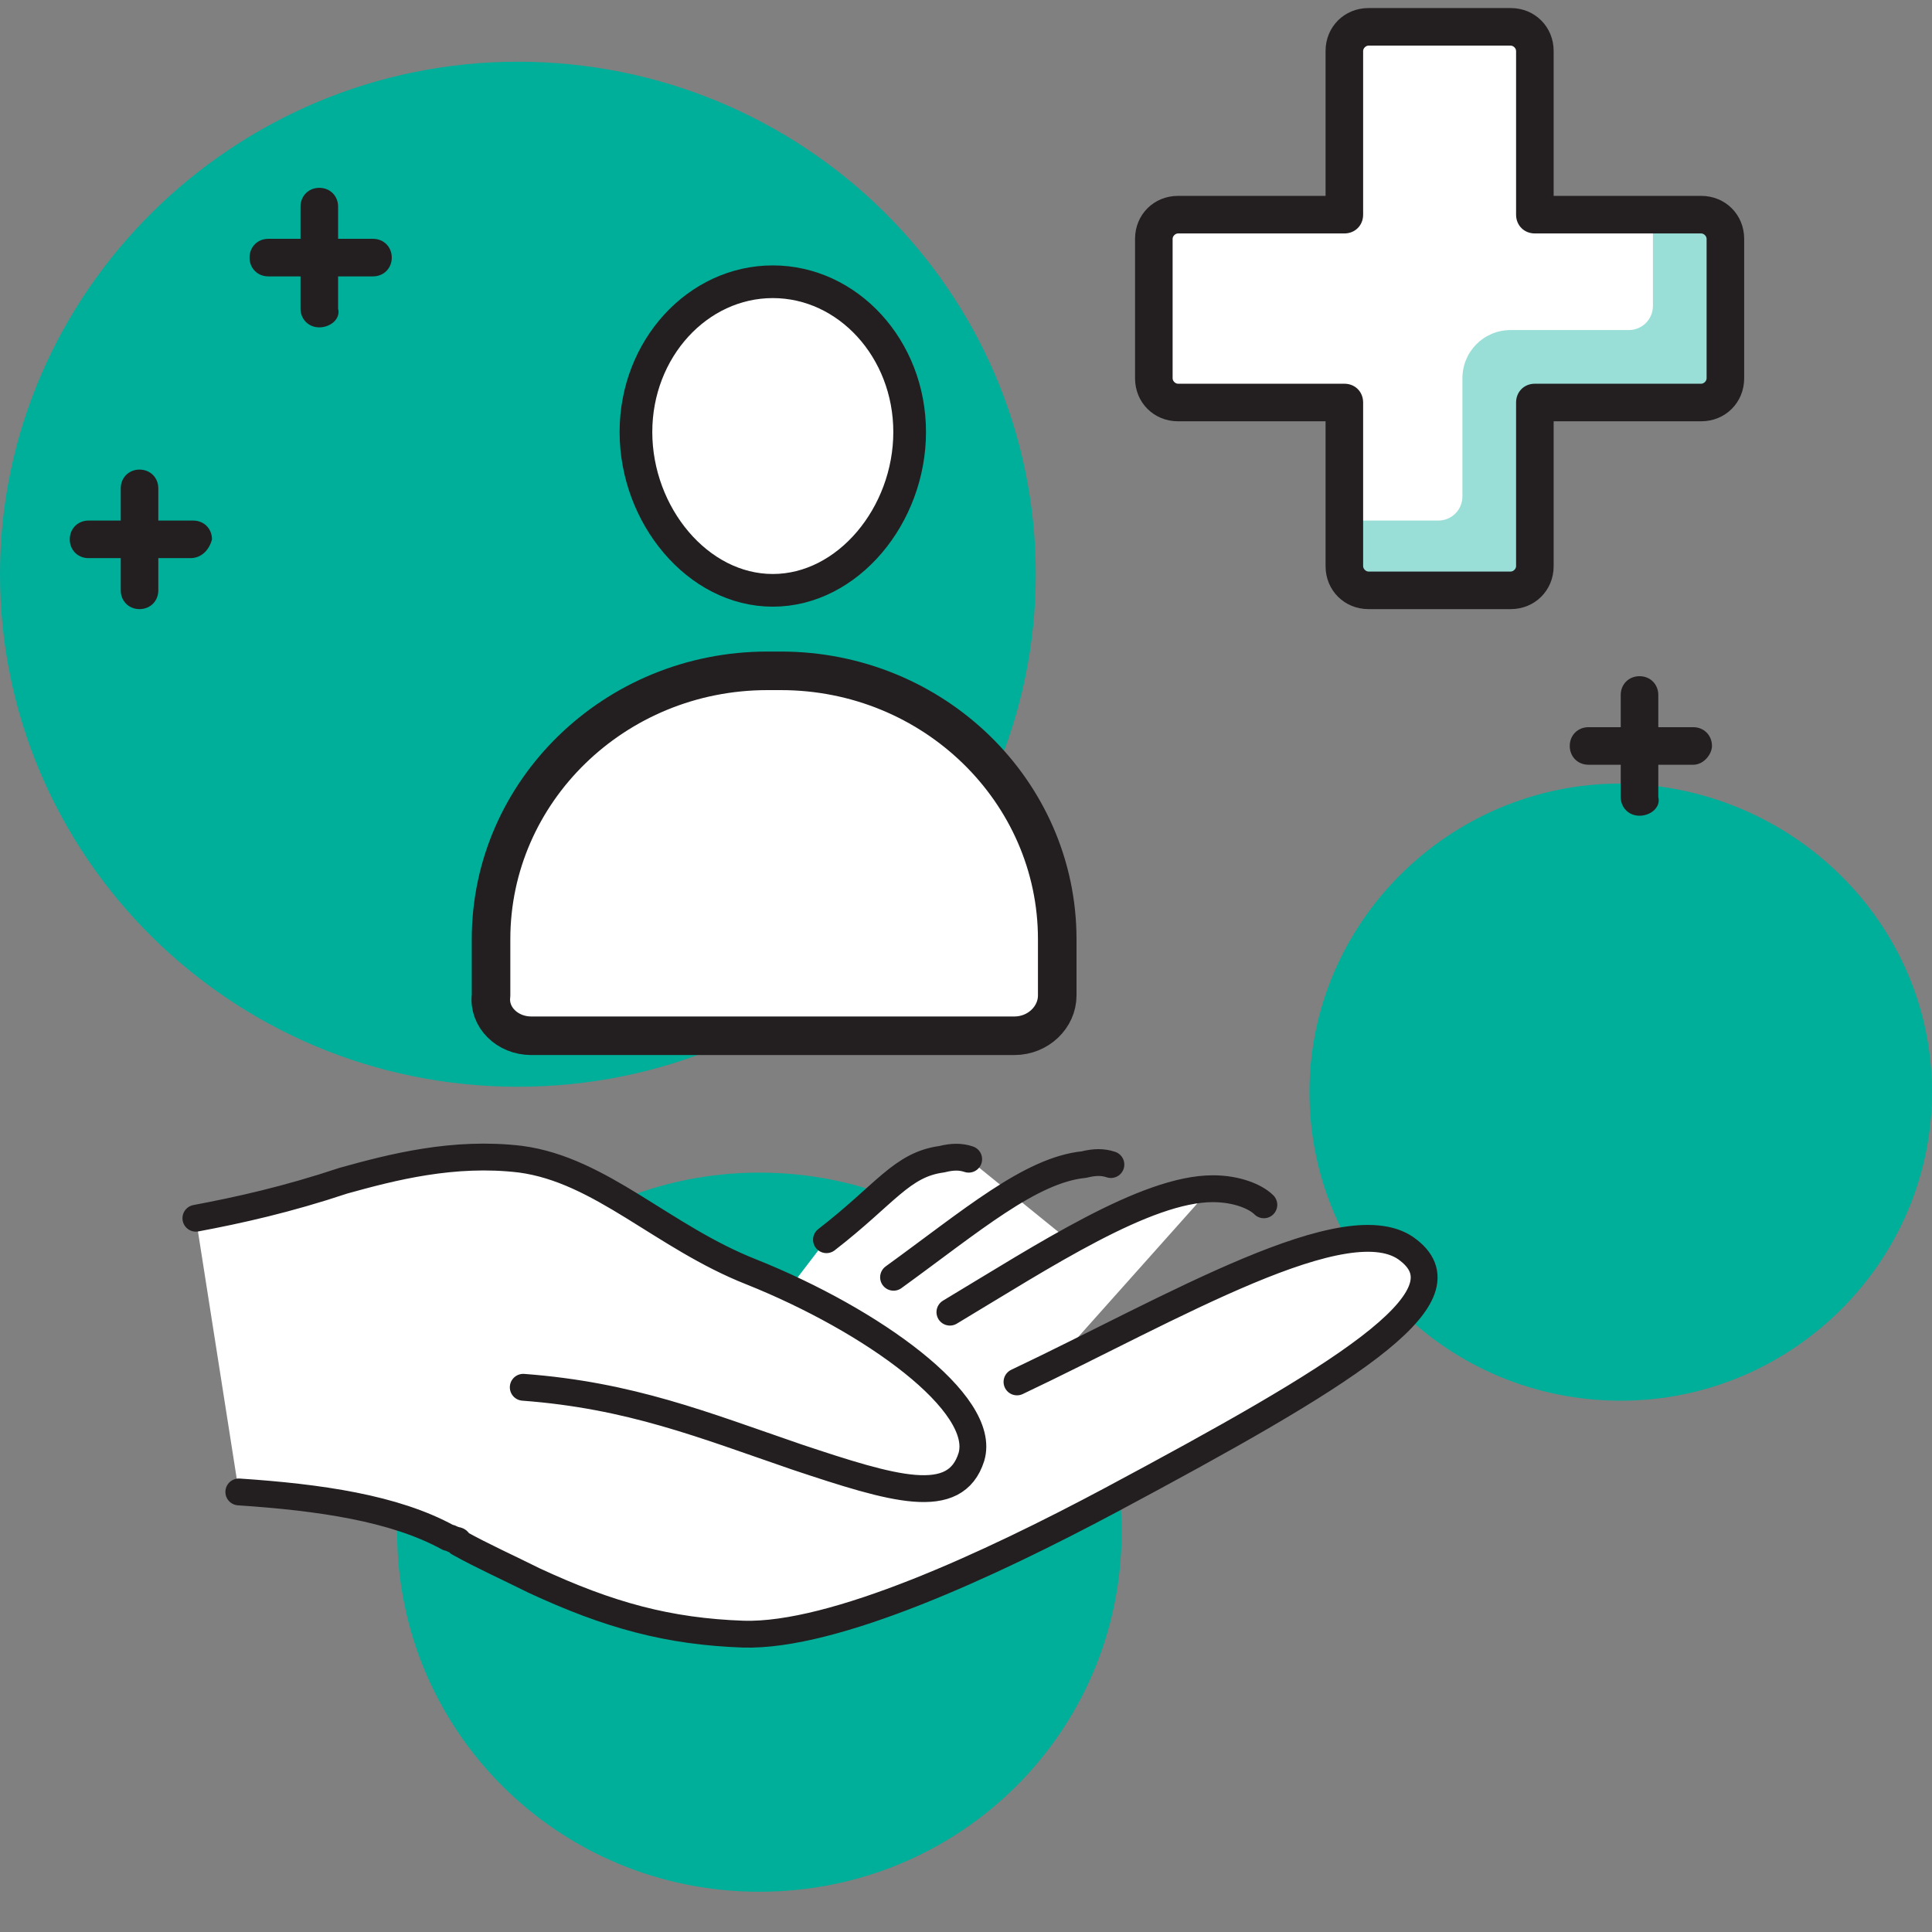
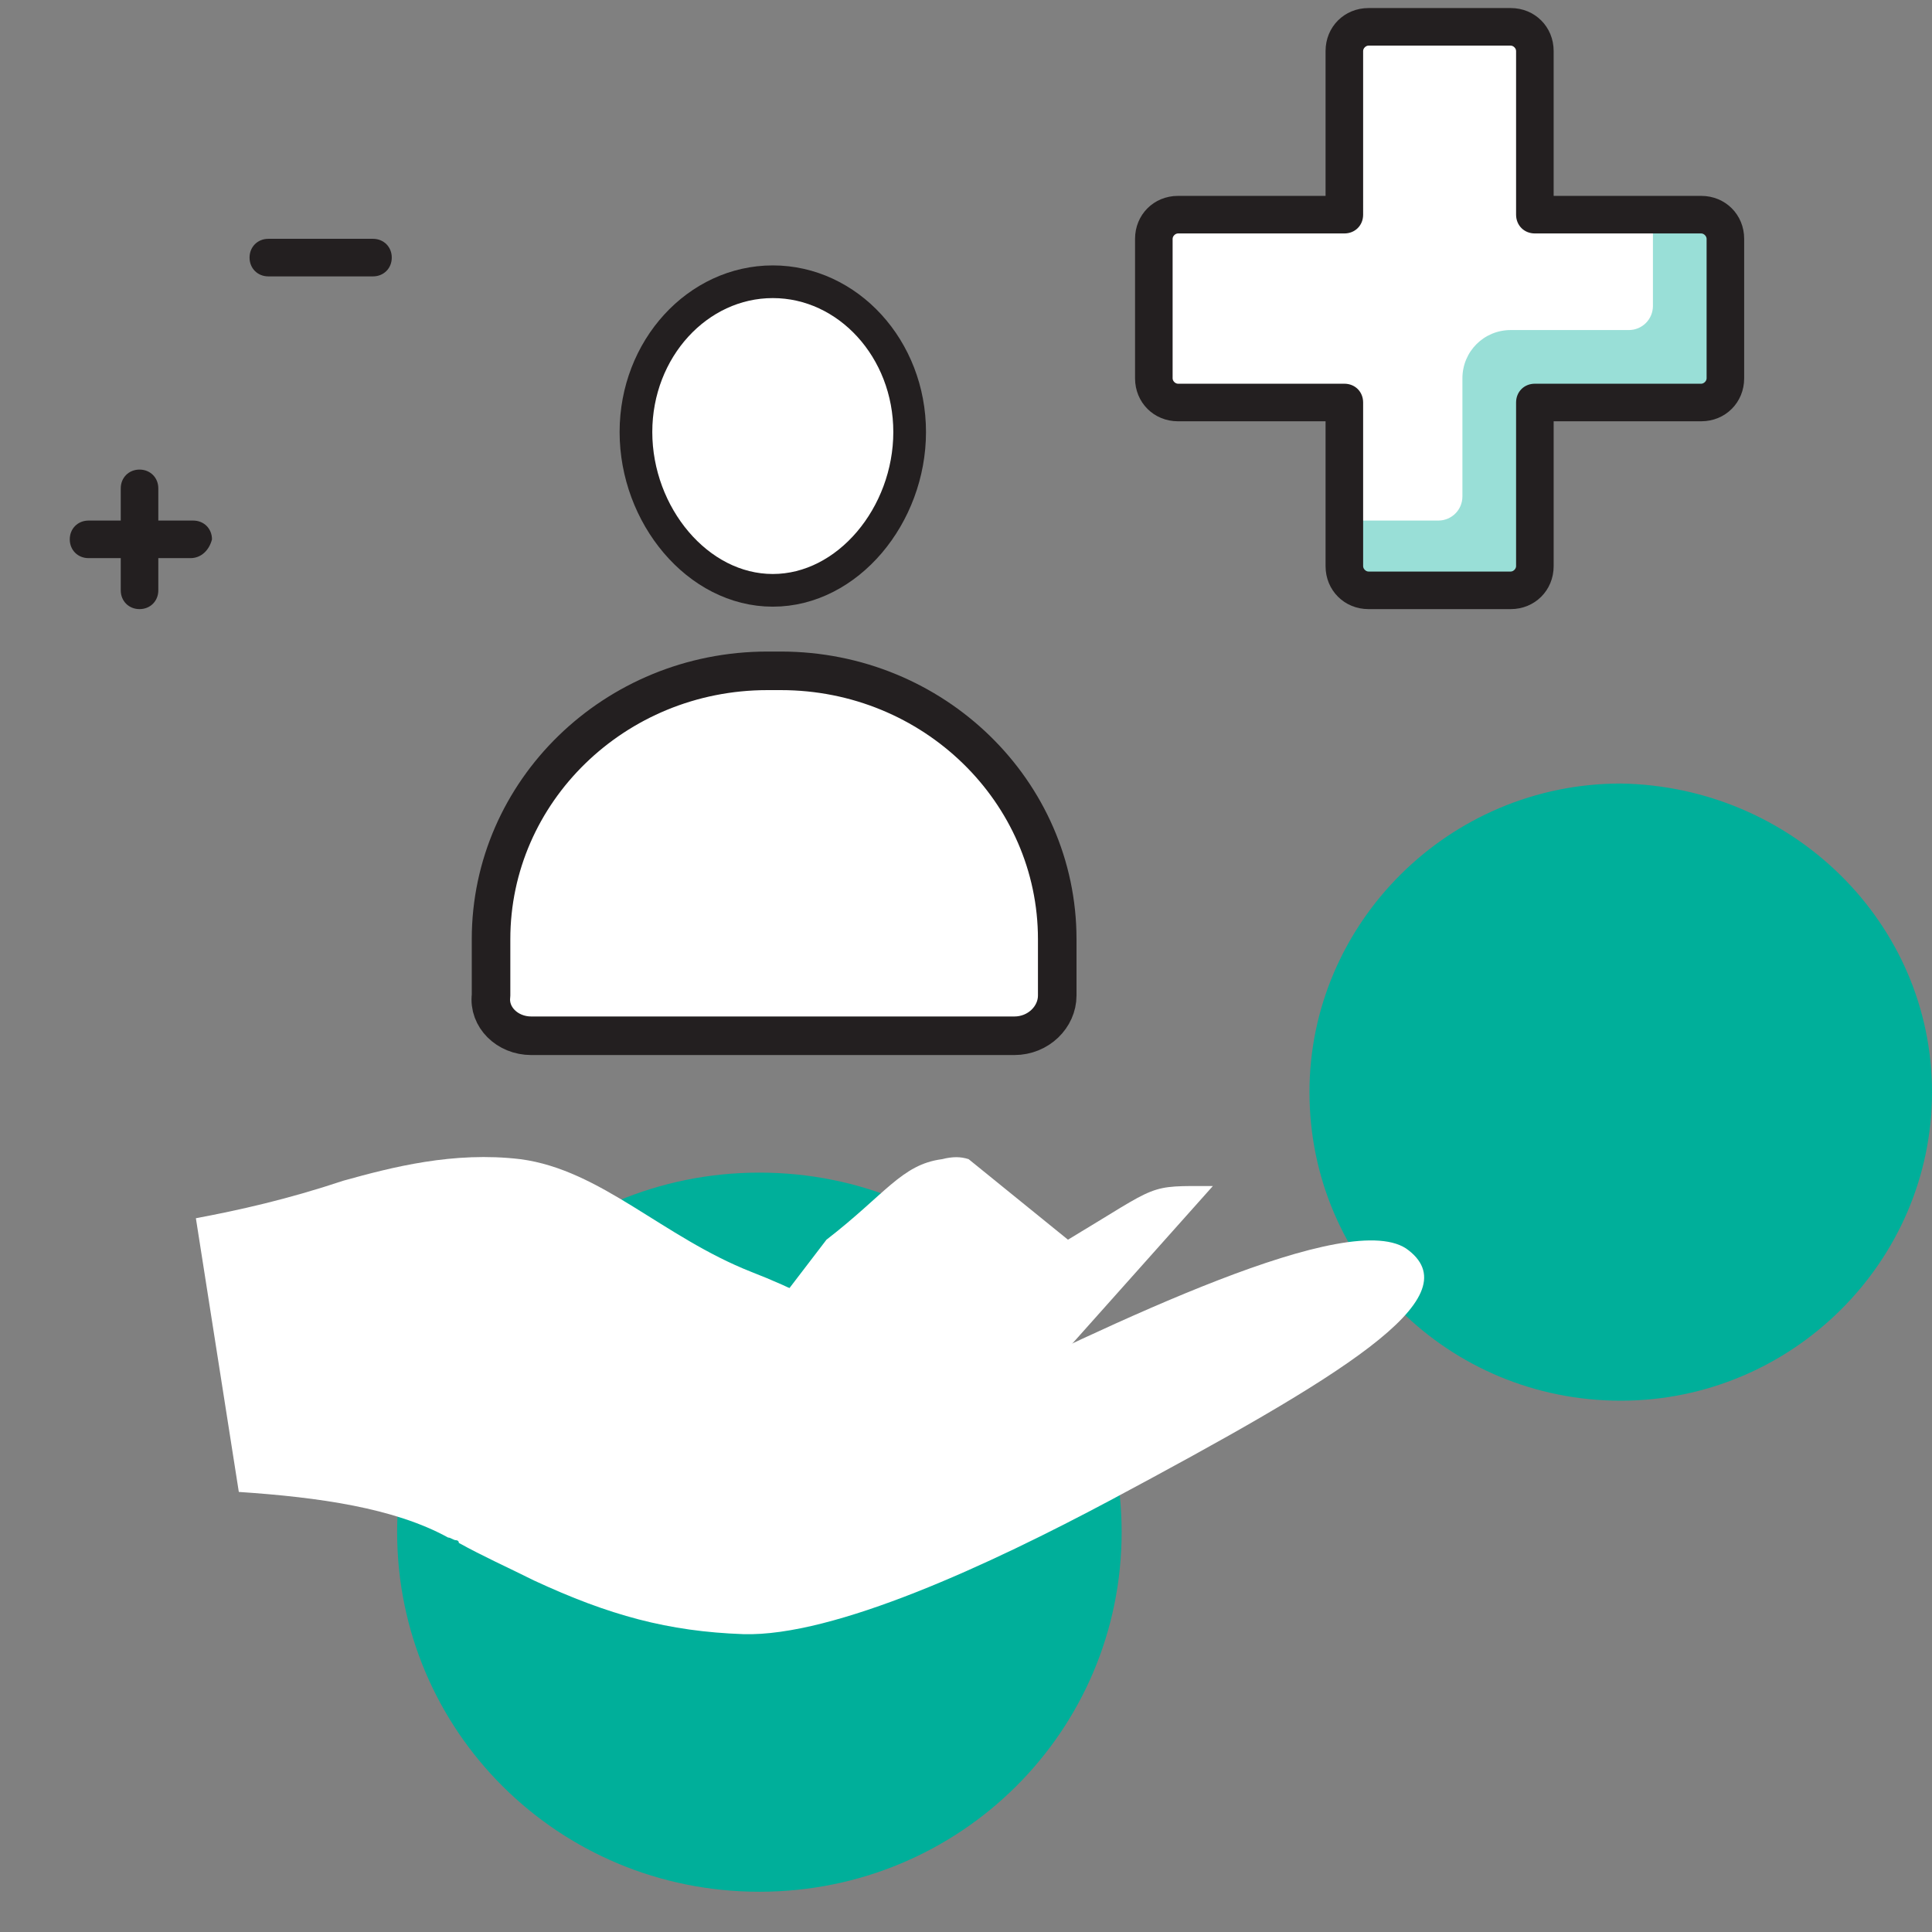
<svg xmlns="http://www.w3.org/2000/svg" xmlns:xlink="http://www.w3.org/1999/xlink" version="1.1" id="Layer_1" x="0px" y="0px" viewBox="0 0 72 72" style="enable-background:new 0 0 72 72;" xml:space="preserve">
  <rect x="0" y="0" width="72" height="72" fill="#808080" stroke="none" />
  <style type="text/css">
	.st0{clip-path:url(#SVGID_00000126313664133341750400000015158330564341994662_);fill:#00AF9A;}
	.st1{clip-path:url(#SVGID_00000064312226800109556850000006671720792124407738_);fill:#00AF9A;}
	.st2{clip-path:url(#SVGID_00000175294219499285335980000007573701617538950787_);fill:#00AF9A;}
	.st3{clip-path:url(#SVGID_00000127046084165860276350000002126122372594712740_);fill:#99DFD7;}
	.st4{clip-path:url(#SVGID_00000146474059892389953560000015745687611249855397_);fill:#FFFFFF;}
	.st5{clip-path:url(#SVGID_00000013876020861228454760000006306550669575683998_);fill:#231F20;}
	.st6{clip-path:url(#SVGID_00000005234268848710184380000010235409650024564631_);fill:#231F20;}
	.st7{clip-path:url(#SVGID_00000066496994397907218010000000173833133042896520_);fill:#231F20;}
	.st8{clip-path:url(#SVGID_00000146492450967640946560000005165143912805792692_);fill:#231F20;}
	.st9{clip-path:url(#SVGID_00000148635858490886985550000005377189285686930343_);fill:#231F20;}
	.st10{clip-path:url(#SVGID_00000072254142359387226330000017178800162207686042_);fill:#231F20;}
	.st11{clip-path:url(#SVGID_00000005252682980632782900000009103217234023961240_);fill:#231F20;}
	.st12{fill:#FFFFFF;}
	
		.st13{clip-path:url(#SVGID_00000090994521808503829980000001482533591465233046_);fill:none;stroke:#231F20;stroke-linecap:round;stroke-linejoin:round;stroke-miterlimit:10;}
	.st14{clip-path:url(#SVGID_00000054228429629854027680000003859360869741363605_);fill:#FFFFFF;}
	
		.st15{clip-path:url(#SVGID_00000116913640074590054520000004916474378985174692_);fill:none;stroke:#231F20;stroke-width:1.218;stroke-miterlimit:10;}
	.st16{clip-path:url(#SVGID_00000140712714032935962650000014618699680608263098_);fill:#FFFFFF;}
	
		.st17{clip-path:url(#SVGID_00000176006247045622598740000012726697215931271839_);fill:none;stroke:#231F20;stroke-width:1.437;stroke-linecap:round;stroke-linejoin:round;stroke-miterlimit:10;}
</style>
  <g>
    <g>
      <g>
        <defs>
          <rect id="SVGID_1_" y="0.3" width="72" height="70.2" />
        </defs>
        <clipPath id="SVGID_00000155832346453279394040000007376160691110306690_">
          <use xlink:href="#SVGID_1_" style="overflow:visible;" />
        </clipPath>
        <path style="clip-path:url(#SVGID_00000155832346453279394040000007376160691110306690_);fill:#00AF9A;" d="M41.8,57.1     c0,7.4-6,13.4-13.5,13.4s-13.5-6-13.5-13.4s6-13.4,13.5-13.4S41.8,49.7,41.8,57.1" />
      </g>
    </g>
  </g>
  <g>
    <g>
      <g>
        <defs>
          <rect id="SVGID_00000129898567786406749780000002654219247935064980_" y="0.3" width="72" height="70.2" />
        </defs>
        <clipPath id="SVGID_00000106118187306870287320000016807627905371585951_">
          <use xlink:href="#SVGID_00000129898567786406749780000002654219247935064980_" style="overflow:visible;" />
        </clipPath>
        <path style="clip-path:url(#SVGID_00000106118187306870287320000016807627905371585951_);fill:#00AF9A;" d="M72,40.7     c0,6.3-5.2,11.5-11.6,11.5s-11.6-5.1-11.6-11.5c0-6.3,5.2-11.5,11.6-11.5C66.8,29.3,72,34.4,72,40.7" />
      </g>
    </g>
  </g>
  <g>
    <g>
      <g>
        <defs>
-           <rect id="SVGID_00000023253139493155663070000014527152485607724943_" y="0.3" width="72" height="70.2" />
-         </defs>
+           </defs>
        <clipPath id="SVGID_00000180340619359622204100000017528059859666805645_">
          <use xlink:href="#SVGID_00000023253139493155663070000014527152485607724943_" style="overflow:visible;" />
        </clipPath>
        <path style="clip-path:url(#SVGID_00000180340619359622204100000017528059859666805645_);fill:#00AF9A;" d="M38.6,21.4     c0,10.5-8.6,19.1-19.3,19.1S0,31.9,0,21.4S8.7,2.3,19.3,2.3S38.6,10.8,38.6,21.4" />
      </g>
    </g>
  </g>
  <g>
    <g>
      <g>
        <defs>
          <rect id="SVGID_00000096030585649074662930000002265356989368283566_" y="0.3" width="72" height="70.2" />
        </defs>
        <clipPath id="SVGID_00000157300735443762635790000012765278127671177902_">
          <use xlink:href="#SVGID_00000096030585649074662930000002265356989368283566_" style="overflow:visible;" />
        </clipPath>
        <path style="clip-path:url(#SVGID_00000157300735443762635790000012765278127671177902_);fill:#99DFD7;" d="M63.4,8h-6.2V1.9     c0-0.5-0.4-0.9-0.9-0.9H51c-0.5,0-0.9,0.4-0.9,0.9V8h-6.2C43.4,8,43,8.4,43,8.9v5.2c0,0.5,0.4,0.9,0.9,0.9h6.2v6.1     c0,0.5,0.4,0.9,0.9,0.9h5.3c0.5,0,0.9-0.4,0.9-0.9V15h6.2c0.5,0,0.9-0.4,0.9-0.9V8.9C64.3,8.4,63.9,8,63.4,8" />
      </g>
    </g>
  </g>
  <g>
    <g>
      <g>
        <defs>
          <rect id="SVGID_00000115502620199044278020000016111958328651405966_" y="0.3" width="72" height="70.2" />
        </defs>
        <clipPath id="SVGID_00000061438058083299429130000005632615198270437767_">
          <use xlink:href="#SVGID_00000115502620199044278020000016111958328651405966_" style="overflow:visible;" />
        </clipPath>
        <path style="clip-path:url(#SVGID_00000061438058083299429130000005632615198270437767_);fill:#FFFFFF;" d="M61.6,8h-4.4V1.9     c0-0.5-0.4-0.9-0.9-0.9H51c-0.5,0-0.9,0.4-0.9,0.9V8h-6.2C43.4,8,43,8.4,43,8.9v5.2c0,0.5,0.4,0.9,0.9,0.9h6.2v4.4h3.5     c0.5,0,0.9-0.4,0.9-0.9v-4.4c0-1,0.8-1.8,1.8-1.8h4.4c0.5,0,0.9-0.4,0.9-0.9C61.6,11.4,61.6,8,61.6,8z" />
      </g>
    </g>
  </g>
  <g>
    <g>
      <g>
        <defs>
          <rect id="SVGID_00000014615777753126408400000001301144761528300182_" y="0.3" width="72" height="70.2" />
        </defs>
        <clipPath id="SVGID_00000031913412600544497220000005619641103285164676_">
          <use xlink:href="#SVGID_00000014615777753126408400000001301144761528300182_" style="overflow:visible;" />
        </clipPath>
        <path style="clip-path:url(#SVGID_00000031913412600544497220000005619641103285164676_);fill:#231F20;" d="M56.3,22.7H51     c-0.9,0-1.6-0.7-1.6-1.6v-5.4h-5.5c-0.9,0-1.6-0.7-1.6-1.6V8.9c0-0.9,0.7-1.6,1.6-1.6h5.5V1.9c0-0.9,0.7-1.6,1.6-1.6h5.3     c0.9,0,1.6,0.7,1.6,1.6v5.4h5.5C64.3,7.3,65,8,65,8.9v5.2c0,0.9-0.7,1.6-1.6,1.6h-5.5v5.4C57.9,22,57.2,22.7,56.3,22.7 M43.9,8.7     c-0.1,0-0.2,0.1-0.2,0.2v5.2c0,0.1,0.1,0.2,0.2,0.2h6.2c0.4,0,0.7,0.3,0.7,0.7v6.1c0,0.1,0.1,0.2,0.2,0.2h5.3     c0.1,0,0.2-0.1,0.2-0.2V15c0-0.4,0.3-0.7,0.7-0.7h6.2c0.1,0,0.2-0.1,0.2-0.2V8.9c0-0.1-0.1-0.2-0.2-0.2h-6.2     c-0.4,0-0.7-0.3-0.7-0.7V1.9c0-0.1-0.1-0.2-0.2-0.2H51c-0.1,0-0.2,0.1-0.2,0.2V8c0,0.4-0.3,0.7-0.7,0.7H43.9z" />
      </g>
    </g>
  </g>
  <g>
    <g>
      <g>
        <defs>
          <rect id="SVGID_00000018199285048137664700000005637566976646032798_" y="0.3" width="72" height="70.2" />
        </defs>
        <clipPath id="SVGID_00000117642854900521121520000004750913507434248607_">
          <use xlink:href="#SVGID_00000018199285048137664700000005637566976646032798_" style="overflow:visible;" />
        </clipPath>
-         <path style="clip-path:url(#SVGID_00000117642854900521121520000004750913507434248607_);fill:#231F20;" d="M63.1,28.5h-3.9     c-0.4,0-0.7-0.3-0.7-0.7c0-0.4,0.3-0.7,0.7-0.7h3.9c0.4,0,0.7,0.3,0.7,0.7C63.8,28.1,63.5,28.5,63.1,28.5" />
      </g>
    </g>
  </g>
  <g>
    <g>
      <g>
        <defs>
          <rect id="SVGID_00000181793902305617491900000011001204818216065174_" y="0.3" width="72" height="70.2" />
        </defs>
        <clipPath id="SVGID_00000142874617714195559970000002208378354244797624_">
          <use xlink:href="#SVGID_00000181793902305617491900000011001204818216065174_" style="overflow:visible;" />
        </clipPath>
-         <path style="clip-path:url(#SVGID_00000142874617714195559970000002208378354244797624_);fill:#231F20;" d="M61.1,30.4     c-0.4,0-0.7-0.3-0.7-0.7v-3.8c0-0.4,0.3-0.7,0.7-0.7s0.7,0.3,0.7,0.7v3.8C61.9,30.1,61.5,30.4,61.1,30.4" />
      </g>
    </g>
  </g>
  <g>
    <g>
      <g>
        <defs>
          <rect id="SVGID_00000126283179898281713310000008511096372523598508_" y="0.3" width="72" height="70.2" />
        </defs>
        <clipPath id="SVGID_00000146484753415839026500000007233911043537341327_">
          <use xlink:href="#SVGID_00000126283179898281713310000008511096372523598508_" style="overflow:visible;" />
        </clipPath>
        <path style="clip-path:url(#SVGID_00000146484753415839026500000007233911043537341327_);fill:#231F20;" d="M7.1,20.8H3.3     c-0.4,0-0.7-0.3-0.7-0.7c0-0.4,0.3-0.7,0.7-0.7h3.9c0.4,0,0.7,0.3,0.7,0.7C7.8,20.5,7.5,20.8,7.1,20.8" />
      </g>
    </g>
  </g>
  <g>
    <g>
      <g>
        <defs>
          <rect id="SVGID_00000139268939531682245190000005575458865656114357_" y="0.3" width="72" height="70.2" />
        </defs>
        <clipPath id="SVGID_00000137840552445011657540000001350696427678003328_">
          <use xlink:href="#SVGID_00000139268939531682245190000005575458865656114357_" style="overflow:visible;" />
        </clipPath>
        <path style="clip-path:url(#SVGID_00000137840552445011657540000001350696427678003328_);fill:#231F20;" d="M5.2,22.7     c-0.4,0-0.7-0.3-0.7-0.7v-3.8c0-0.4,0.3-0.7,0.7-0.7c0.4,0,0.7,0.3,0.7,0.7V22C5.9,22.4,5.6,22.7,5.2,22.7" />
      </g>
    </g>
  </g>
  <g>
    <g>
      <g>
        <defs>
          <rect id="SVGID_00000076606174914490243240000016702722229517234070_" y="0.3" width="72" height="70.2" />
        </defs>
        <clipPath id="SVGID_00000156561856701872641800000013079910048387648170_">
          <use xlink:href="#SVGID_00000076606174914490243240000016702722229517234070_" style="overflow:visible;" />
        </clipPath>
        <path style="clip-path:url(#SVGID_00000156561856701872641800000013079910048387648170_);fill:#231F20;" d="M13.9,10.3H10     c-0.4,0-0.7-0.3-0.7-0.7S9.6,8.9,10,8.9h3.9c0.4,0,0.7,0.3,0.7,0.7C14.6,10,14.3,10.3,13.9,10.3" />
      </g>
    </g>
  </g>
  <g>
    <g>
      <g>
        <defs>
-           <rect id="SVGID_00000168117362536275863370000017374012110128757917_" y="0.3" width="72" height="70.2" />
-         </defs>
+           </defs>
        <clipPath id="SVGID_00000155841690342271834890000011375801070703330436_">
          <use xlink:href="#SVGID_00000168117362536275863370000017374012110128757917_" style="overflow:visible;" />
        </clipPath>
-         <path style="clip-path:url(#SVGID_00000155841690342271834890000011375801070703330436_);fill:#231F20;" d="M11.9,12.2     c-0.4,0-0.7-0.3-0.7-0.7V7.7c0-0.4,0.3-0.7,0.7-0.7s0.7,0.3,0.7,0.7v3.8C12.7,11.9,12.3,12.2,11.9,12.2" />
+         <path style="clip-path:url(#SVGID_00000155841690342271834890000011375801070703330436_);fill:#231F20;" d="M11.9,12.2     c-0.4,0-0.7-0.3-0.7-0.7c0-0.4,0.3-0.7,0.7-0.7s0.7,0.3,0.7,0.7v3.8C12.7,11.9,12.3,12.2,11.9,12.2" />
      </g>
    </g>
  </g>
  <path class="st12" d="M36.1,43.2c-0.3-0.1-0.6-0.1-1,0c-1.5,0.2-2.1,1.3-4.3,3l-2.6,3.4l3,1.3l4.9,3.5l9.1-10.2  c-2.5,0-1.9-0.1-5.4,2L36.1,43.2z" />
  <path class="st12" d="M52.5,46.6c-2.1-1.7-11.2,2.8-17,5.6c-1.4-1.7-4.4-3.6-7.5-4.8c-3.3-1.3-5.6-3.8-8.6-4.2  c-2.5-0.3-4.8,0.3-6.6,0.8c-2.1,0.7-3.9,1.1-5.5,1.4l1.6,10.2c3,0.2,5.8,0.6,7.8,1.7c0.1,0,0.2,0.1,0.3,0.1c0,0,0.1,0,0.1,0.1  c0.9,0.5,1.8,0.9,2.8,1.4c2.8,1.3,5,1.9,7.8,2c3.4,0.1,9.2-2.6,13.7-5C50,51.3,54.8,48.4,52.5,46.6z" />
  <g>
    <g>
      <g>
        <defs>
          <rect id="SVGID_00000159437804291162145950000000316318194682729617_" y="0.3" width="72" height="70.2" />
        </defs>
        <clipPath id="SVGID_00000119111153209055810420000001297784540071716766_">
          <use xlink:href="#SVGID_00000159437804291162145950000000316318194682729617_" style="overflow:visible;" />
        </clipPath>
-         <path style="clip-path:url(#SVGID_00000119111153209055810420000001297784540071716766_);fill:none;stroke:#231F20;stroke-linecap:round;stroke-linejoin:round;stroke-miterlimit:10;" d="     M8.9,55.6c3,0.2,5.8,0.6,7.8,1.7c0.1,0,0.2,0.1,0.3,0.1c0,0,0.1,0,0.1,0.1l0,0c0.9,0.5,1.8,0.9,2.8,1.4c2.8,1.3,5,1.9,7.8,2     c3.4,0.1,9.2-2.6,13.7-5c8.6-4.6,13.4-7.5,11.1-9.3c-2.2-1.8-8.9,2.2-14.6,4.9 M19.5,51.7c4,0.3,6.7,1.4,10.2,2.6     c3.6,1.2,5.9,1.9,6.5,0c0.6-2-3.7-5.1-8.2-6.9c-3.3-1.3-5.6-3.8-8.6-4.2c-2.5-0.3-4.8,0.3-6.6,0.8c-2.1,0.7-3.9,1.1-5.5,1.4      M47.1,44.9c-0.3-0.3-1-0.6-1.9-0.6c-2.5,0-6.3,2.5-9.8,4.6 M41.4,43.4c-0.3-0.1-0.6-0.1-1,0c-2,0.2-4.2,2.1-7.1,4.2 M36.1,43.2     c-0.3-0.1-0.6-0.1-1,0c-1.5,0.2-2.1,1.3-4.3,3" />
      </g>
    </g>
  </g>
  <g>
    <g>
      <g>
        <defs>
          <rect id="SVGID_00000098211928258281508350000012834686829106293392_" y="0.3" width="72" height="70.2" />
        </defs>
        <clipPath id="SVGID_00000042005770648260950230000000192831223533828487_">
          <use xlink:href="#SVGID_00000098211928258281508350000012834686829106293392_" style="overflow:visible;" />
        </clipPath>
        <path style="clip-path:url(#SVGID_00000042005770648260950230000000192831223533828487_);fill:#FFFFFF;" d="M23.4,16.1     c0,3.3,2.4,6.2,5.4,6.2s5.4-3,5.4-6.2s-2.4-5.9-5.4-5.9C25.8,10.2,23.4,12.8,23.4,16.1" />
      </g>
    </g>
  </g>
  <g>
    <g>
      <g>
        <defs>
          <rect id="SVGID_00000033368523464788213610000003148056854744025759_" y="0.3" width="72" height="70.2" />
        </defs>
        <clipPath id="SVGID_00000013160196468028623880000009714679647480867250_">
          <use xlink:href="#SVGID_00000033368523464788213610000003148056854744025759_" style="overflow:visible;" />
        </clipPath>
        <path style="clip-path:url(#SVGID_00000013160196468028623880000009714679647480867250_);fill:none;stroke:#231F20;stroke-width:1.218;stroke-miterlimit:10;" d="     M23.7,16.1c0,3.1,2.3,5.9,5.1,5.9s5.1-2.8,5.1-5.9s-2.3-5.6-5.1-5.6S23.7,13,23.7,16.1z" />
      </g>
    </g>
  </g>
  <g>
    <g>
      <g>
        <defs>
          <rect id="SVGID_00000116234293514968327190000014561818931492903855_" y="0.3" width="72" height="70.2" />
        </defs>
        <clipPath id="SVGID_00000129896589224990957260000010322515427602576533_">
          <use xlink:href="#SVGID_00000116234293514968327190000014561818931492903855_" style="overflow:visible;" />
        </clipPath>
        <path style="clip-path:url(#SVGID_00000129896589224990957260000010322515427602576533_);fill:#FFFFFF;" d="M19.5,39h3.1H38     c0.9,0,1.6-0.7,1.6-1.6v-2.2c0-5.8-4.7-10.5-10.6-10.5h-0.5c-5.9,0-10.6,4.7-10.6,10.5v2.2C17.9,38.3,18.6,39,19.5,39" />
      </g>
    </g>
  </g>
  <g>
    <g>
      <g>
        <defs>
          <rect id="SVGID_00000182518301394025598810000012918041900365607073_" y="0.3" width="72" height="70.2" />
        </defs>
        <clipPath id="SVGID_00000135670954488809387370000012870894782557353117_">
          <use xlink:href="#SVGID_00000182518301394025598810000012918041900365607073_" style="overflow:visible;" />
        </clipPath>
        <path style="clip-path:url(#SVGID_00000135670954488809387370000012870894782557353117_);fill:none;stroke:#231F20;stroke-width:1.437;stroke-linecap:round;stroke-linejoin:round;stroke-miterlimit:10;" d="     M19.8,38.6h3h15c0.9,0,1.6-0.7,1.6-1.5V35c0-5.5-4.6-10-10.3-10h-0.5c-5.7,0-10.3,4.5-10.3,10v2.1C18.2,37.9,18.9,38.6,19.8,38.6     z" />
      </g>
    </g>
  </g>
</svg>